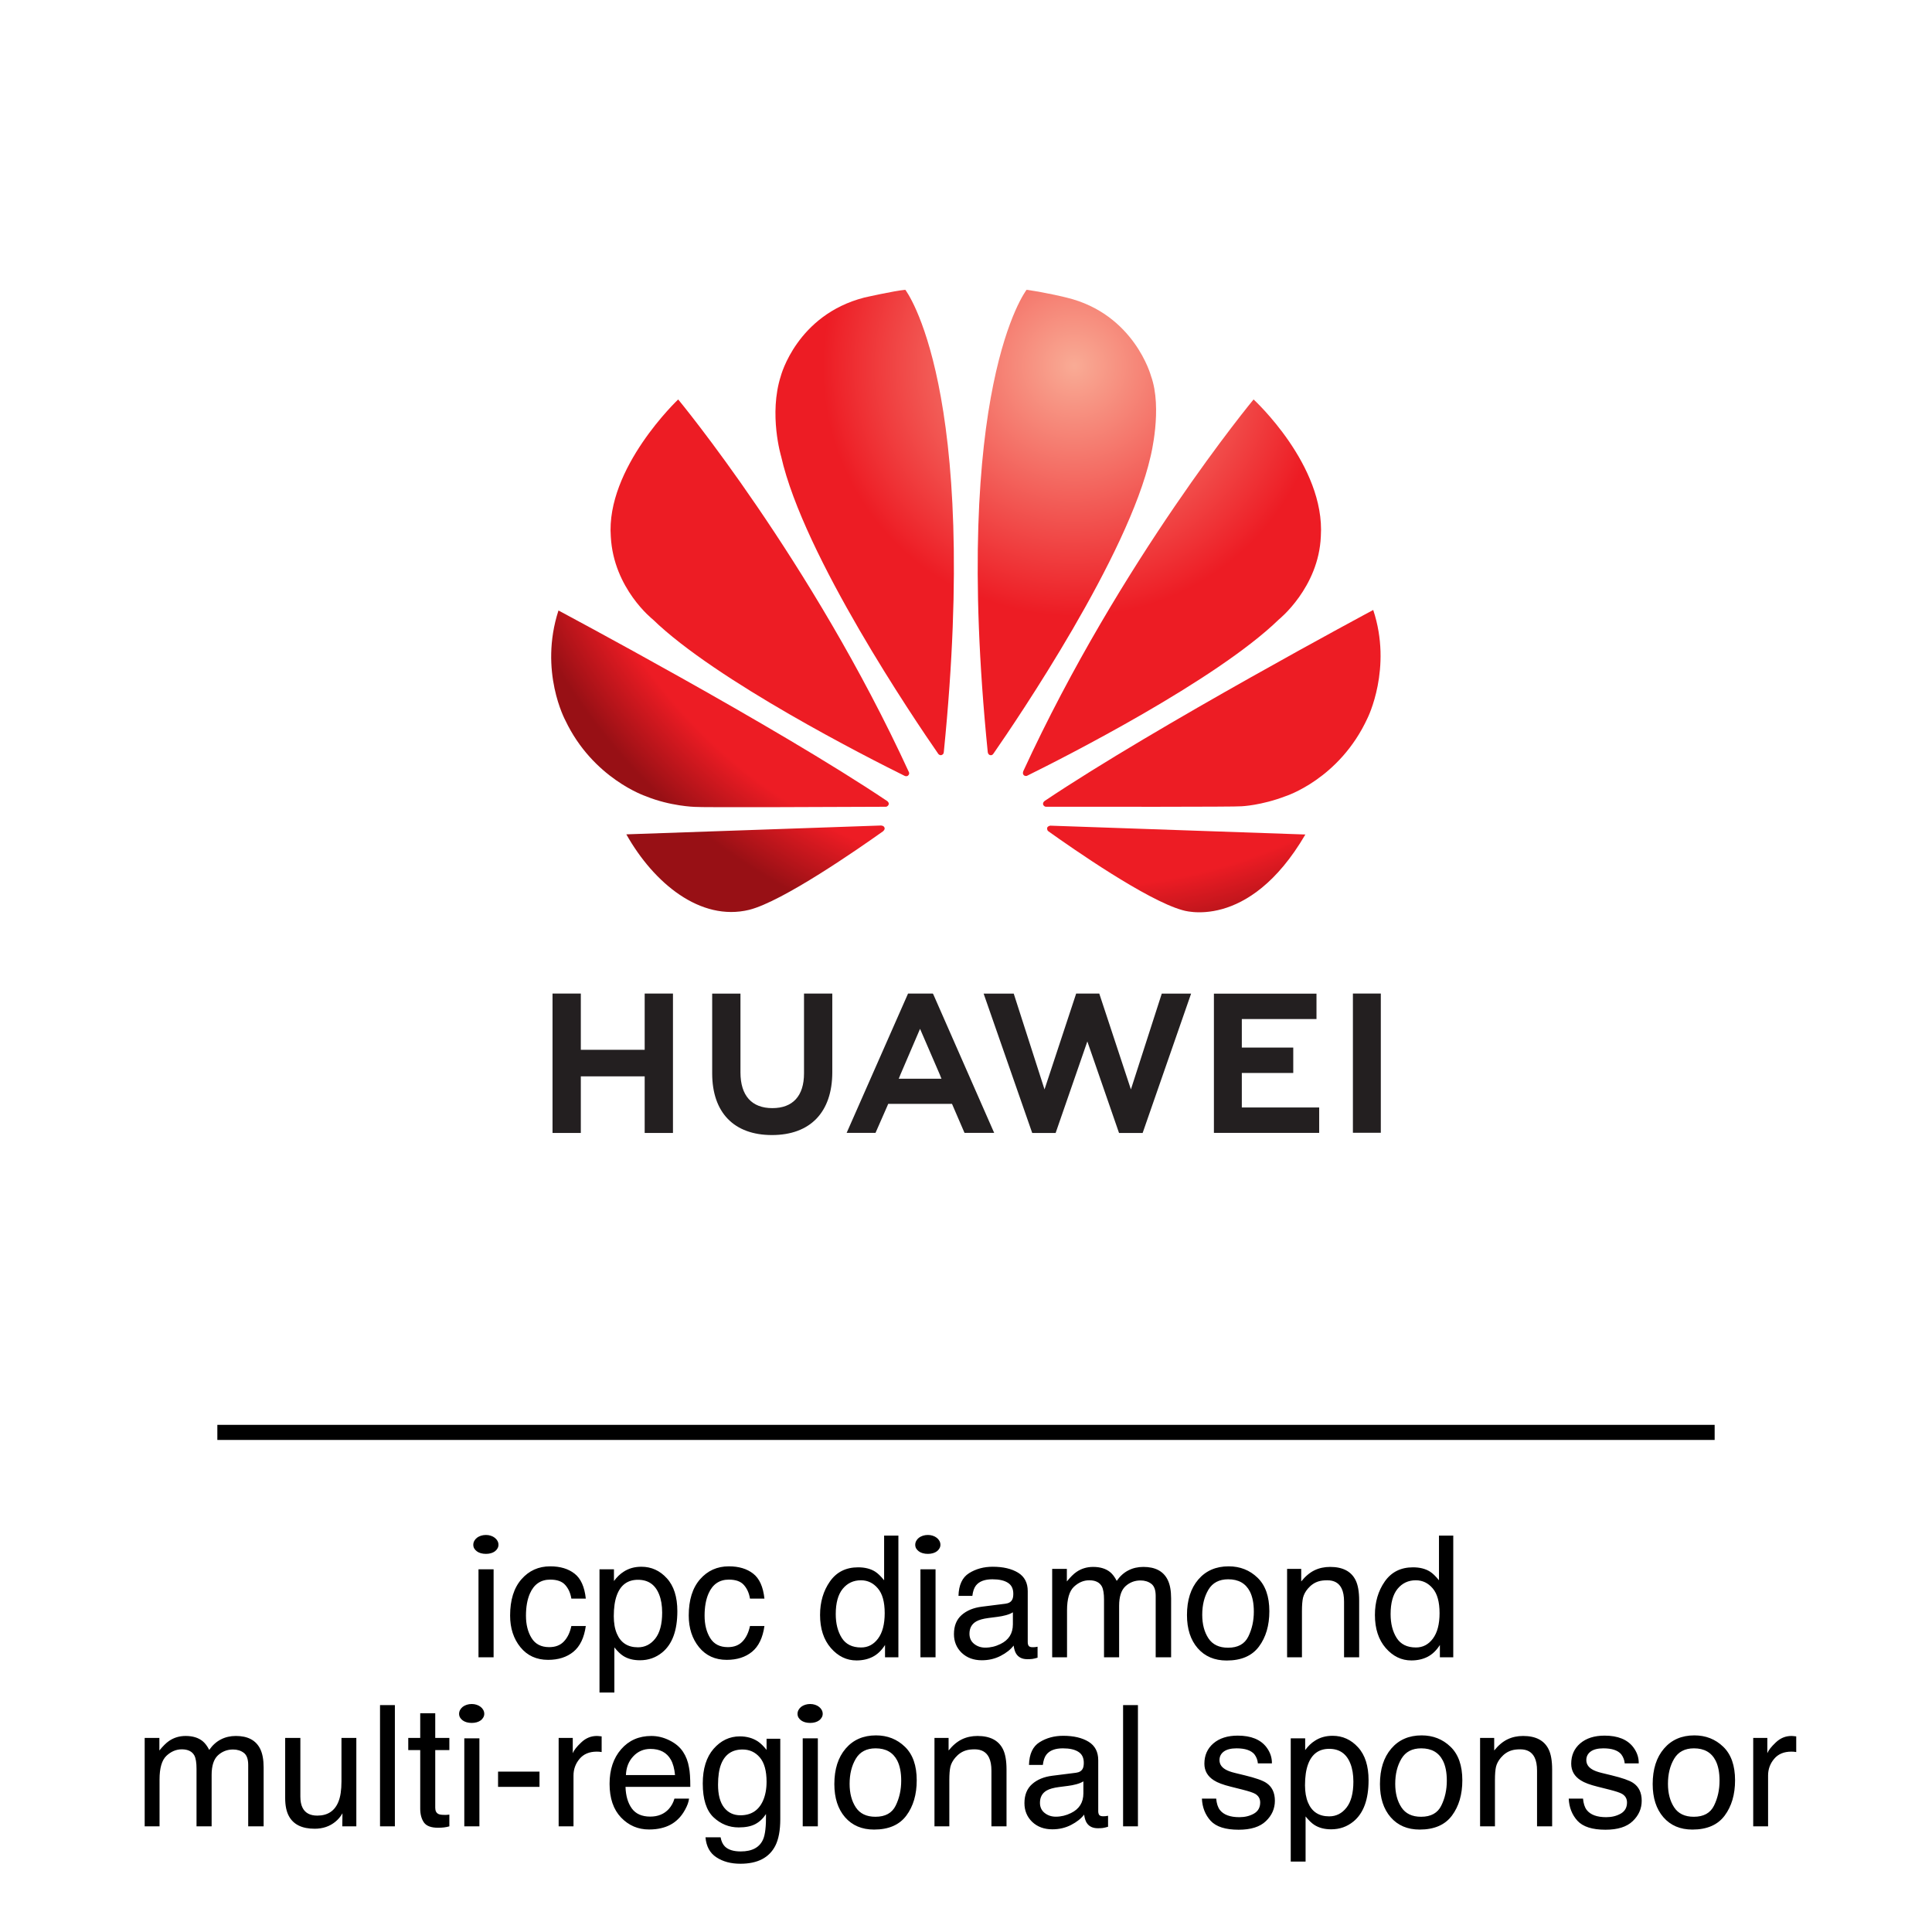
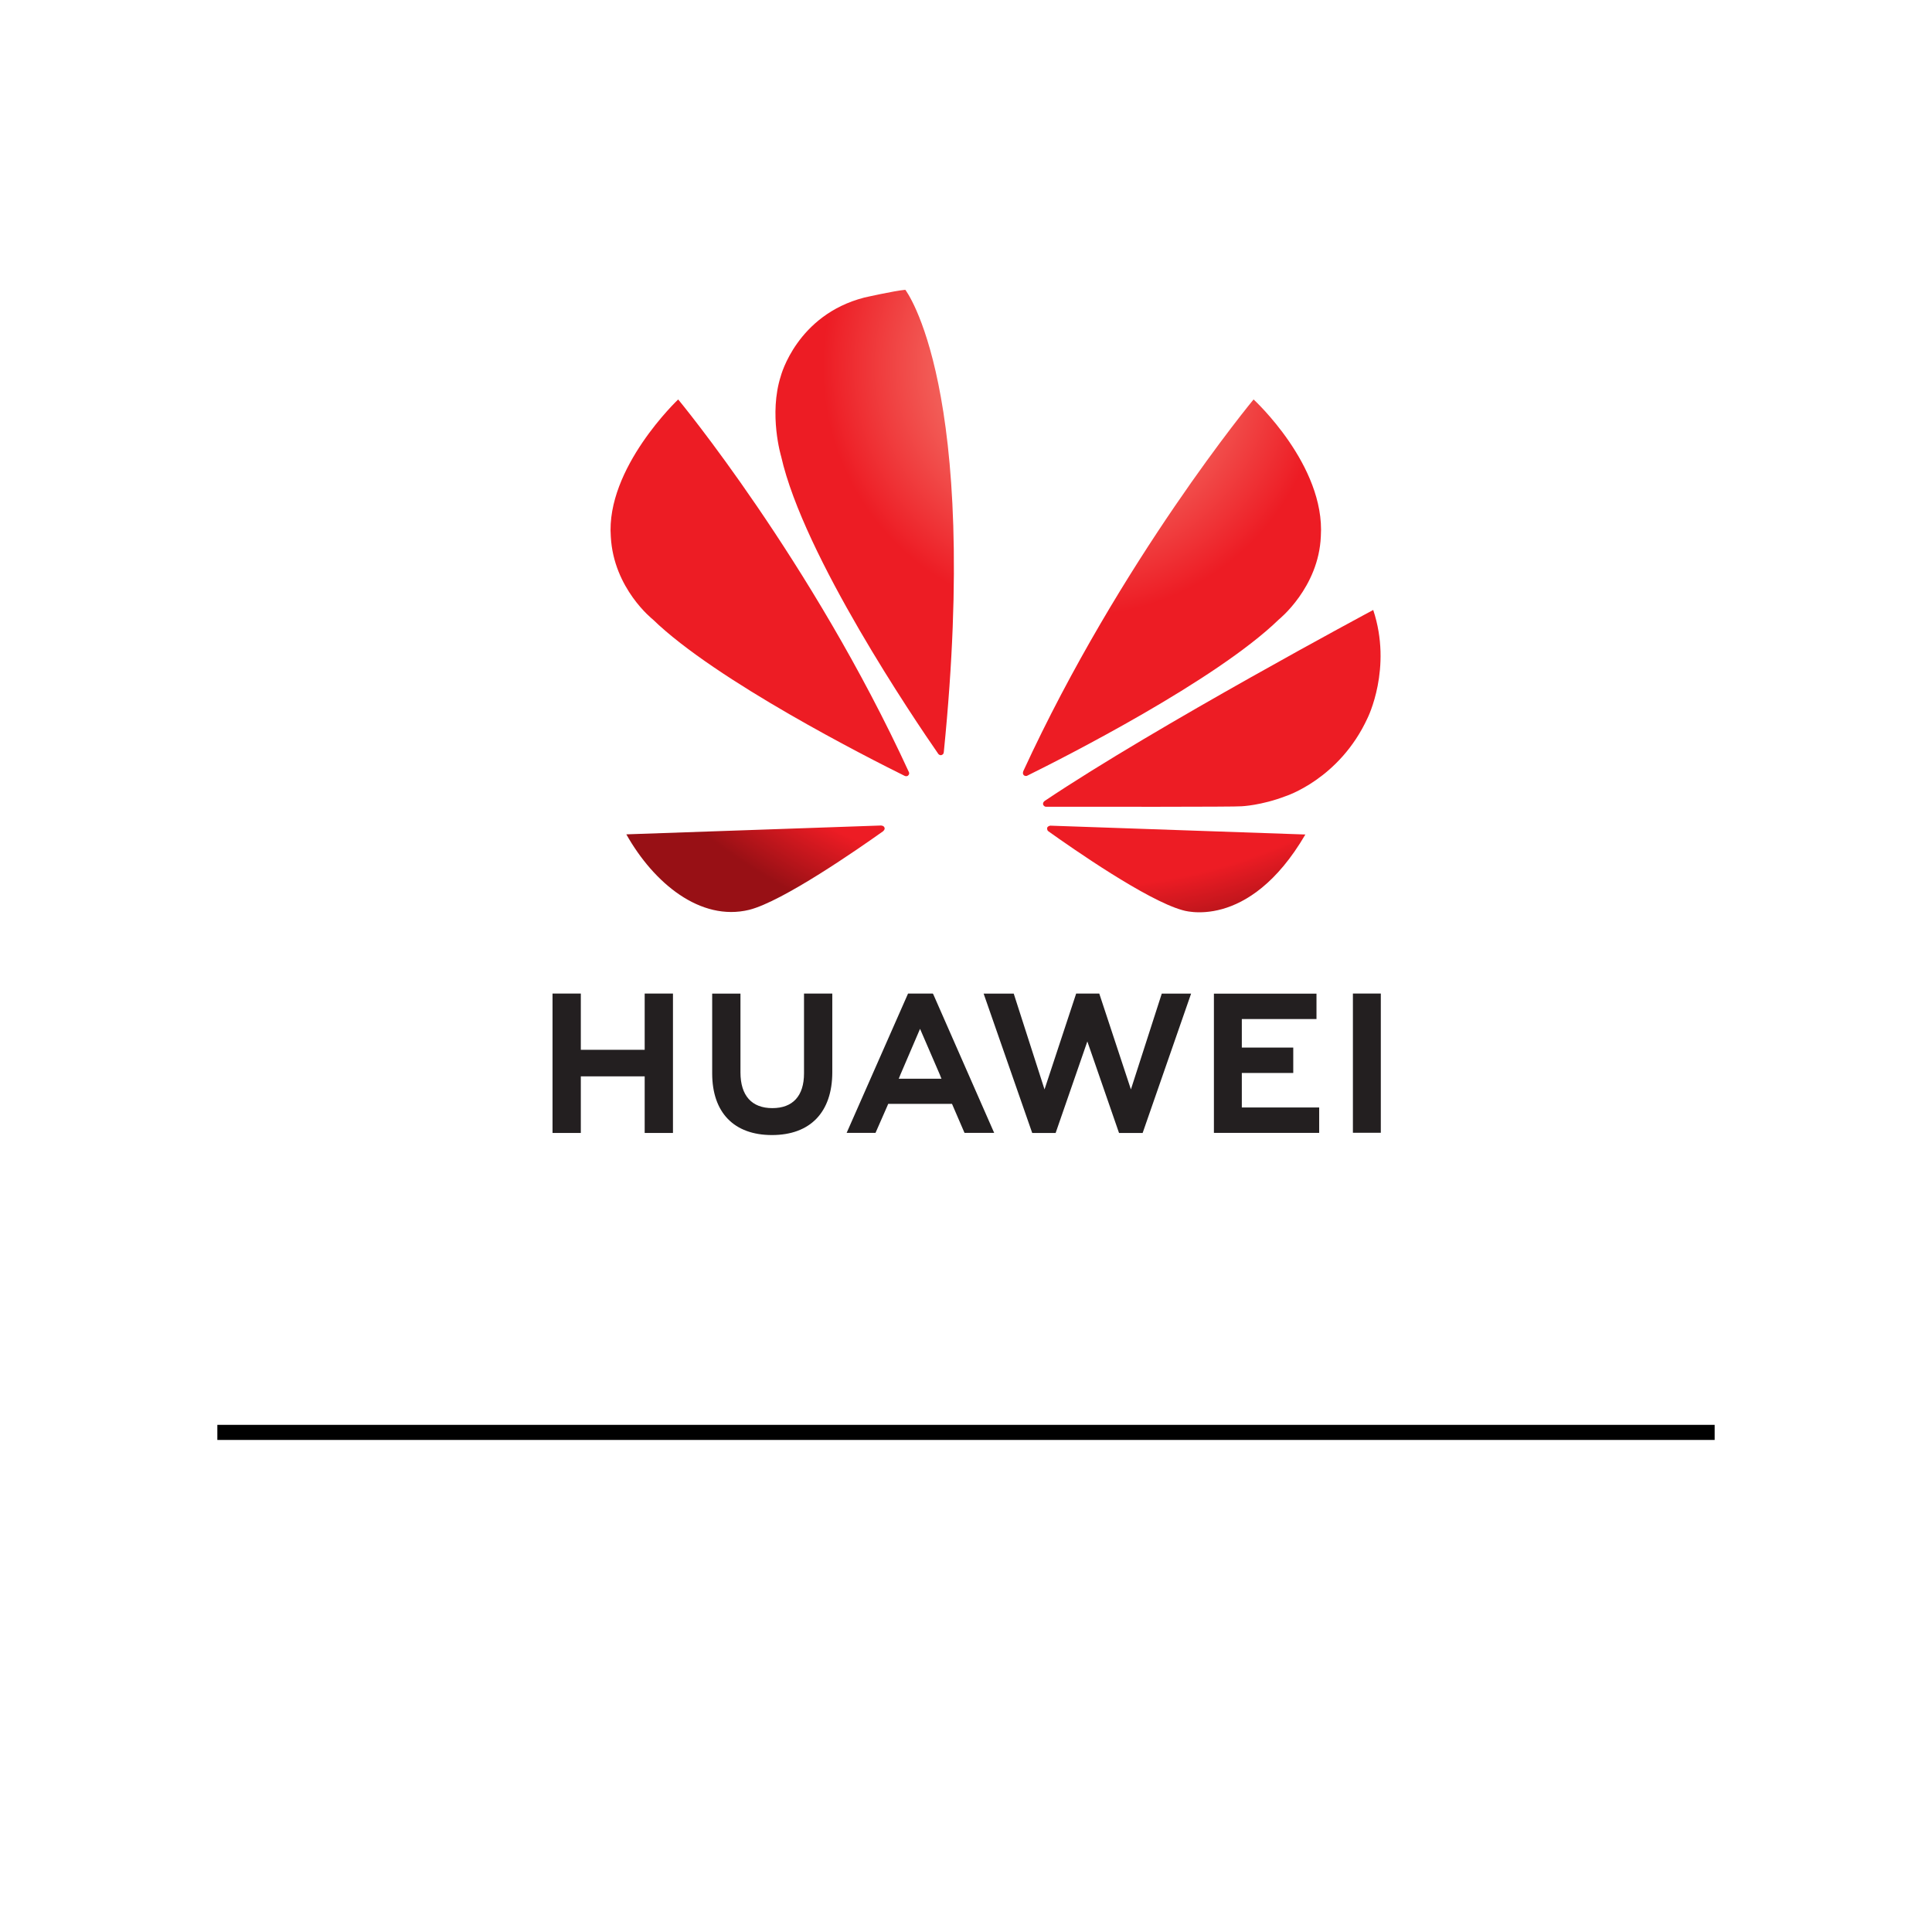
<svg xmlns="http://www.w3.org/2000/svg" width="160" height="160" viewBox="0 0 160 160" fill="none">
  <path d="M53.39 86.94H48.101V82.282H45.758V93.827H48.101V89.139H53.39V93.827H55.732V82.282H53.39V86.94Z" fill="#231F20" />
  <path d="M66.585 88.89C66.585 90.767 65.653 91.77 63.961 91.77C62.259 91.77 61.322 90.739 61.322 88.81V82.289H58.98V88.89C58.98 92.137 60.784 94 63.93 94C67.106 94 68.927 92.103 68.927 88.795V82.282H66.585V88.89Z" fill="#231F20" />
  <path d="M93.657 90.221L91.036 82.281H89.124L86.503 90.221L83.953 82.287H81.46L85.483 93.827H87.423L90.049 86.247L92.673 93.827H94.629L98.642 82.287H96.213L93.657 90.221Z" fill="#231F20" />
  <path d="M102.842 88.859H107.102V86.756H102.842V84.393H109.026V82.29H100.531V93.82H109.249V91.717H102.842V88.859Z" fill="#231F20" />
  <path d="M112.042 93.811H114.353V82.281H112.042V93.811Z" fill="#231F20" />
  <path d="M76.194 85.204L77.864 89.068H77.858L77.97 89.336H74.429L74.541 89.068H74.537L76.194 85.204ZM78.841 91.418L79.877 93.82H82.333L77.294 82.349L77.249 82.282H75.201L70.115 93.82H72.506L73.487 91.586L73.557 91.418H78.841Z" fill="#231F20" />
  <path d="M50.585 44.448C50.813 48.751 54.065 51.3 54.065 51.3C59.304 56.383 71.987 62.803 74.933 64.26C74.975 64.275 75.127 64.324 75.216 64.211C75.216 64.211 75.34 64.116 75.275 63.956H75.277C67.206 46.395 56.164 33.081 56.164 33.081C56.164 33.081 50.158 38.759 50.585 44.448Z" fill="url(#paint0_radial_1929_7909)" />
  <path d="M51.87 69.097C54.16 73.163 58.016 76.321 62.034 75.351C64.807 74.662 71.086 70.299 73.157 68.824L73.152 68.82C73.311 68.676 73.255 68.558 73.255 68.558C73.203 68.37 72.984 68.37 72.984 68.37V68.364L51.87 69.097Z" fill="url(#paint1_radial_1929_7909)" />
-   <path d="M46.819 59.657C49.108 64.479 53.482 65.939 53.482 65.939C55.501 66.765 57.521 66.822 57.521 66.822C57.837 66.88 70.078 66.828 73.357 66.812C73.496 66.81 73.574 66.671 73.574 66.671C73.676 66.506 73.495 66.358 73.495 66.358L73.496 66.356C64.223 60.125 46.25 50.559 46.25 50.559C44.616 55.598 46.819 59.657 46.819 59.657Z" fill="url(#paint2_radial_1929_7909)" />
  <path d="M71.576 24.643C65.986 26.082 64.666 31.134 64.666 31.134C63.645 34.314 64.692 37.804 64.692 37.804C66.557 46.051 75.74 59.6 77.713 62.445C77.852 62.584 77.963 62.533 77.963 62.533C78.176 62.474 78.16 62.271 78.16 62.271L78.163 62.273C81.201 32.02 74.975 24 74.975 24C74.056 24.081 71.576 24.643 71.576 24.643Z" fill="url(#paint3_radial_1929_7909)" />
-   <path d="M85.017 24C84.996 24.027 78.766 32.075 81.802 62.294H81.805C81.828 62.485 81.966 62.526 81.966 62.526C82.17 62.605 82.272 62.409 82.272 62.409L82.274 62.411C84.299 59.493 93.428 46.018 95.285 37.804C95.285 37.804 96.292 33.827 95.32 31.134C95.32 31.134 93.939 26.004 88.341 24.648C88.341 24.648 86.729 24.241 85.018 24H85.017H85.017Z" fill="url(#paint4_radial_1929_7909)" />
  <path d="M86.964 68.383C86.964 68.383 86.778 68.407 86.726 68.545C86.726 68.545 86.683 68.734 86.808 68.829L86.805 68.831C88.826 70.274 94.953 74.541 97.907 75.37C97.907 75.37 103.364 77.222 108.105 69.11L86.965 68.377L86.964 68.383Z" fill="url(#paint5_radial_1929_7909)" />
  <path d="M86.499 66.341L86.501 66.345C86.501 66.345 86.334 66.454 86.392 66.651C86.392 66.651 86.479 66.809 86.609 66.809V66.81C89.93 66.815 102.508 66.83 102.825 66.772C102.825 66.772 104.451 66.708 106.46 65.939C106.46 65.939 110.932 64.523 113.256 59.463C113.256 59.463 115.328 55.336 113.724 50.516C113.724 50.516 95.778 60.109 86.499 66.341Z" fill="url(#paint6_radial_1929_7909)" />
  <path d="M84.739 63.877L84.744 63.876C84.744 63.876 84.649 64.079 84.802 64.211C84.802 64.211 84.949 64.319 85.087 64.231V64.232C88.112 62.737 100.698 56.359 105.912 51.3C105.912 51.3 109.211 48.659 109.386 44.42C109.766 38.531 103.816 33.081 103.816 33.081C103.816 33.081 92.807 46.353 84.739 63.877Z" fill="url(#paint7_radial_1929_7909)" />
  <path d="M142 118H18V119.25H142V118Z" fill="black" />
-   <path d="M39.627 129.963H40.878V137.25H39.627V129.963ZM40.242 128.685C40.092 128.685 39.95 128.666 39.818 128.63C39.691 128.593 39.581 128.541 39.49 128.473C39.399 128.404 39.326 128.325 39.272 128.233C39.221 128.142 39.196 128.042 39.196 127.933C39.196 127.819 39.224 127.712 39.278 127.611C39.333 127.511 39.406 127.424 39.497 127.352C39.593 127.279 39.704 127.222 39.832 127.181C39.96 127.14 40.096 127.119 40.242 127.119C40.388 127.119 40.523 127.14 40.645 127.181C40.773 127.222 40.883 127.279 40.974 127.352C41.069 127.424 41.145 127.511 41.199 127.611C41.254 127.712 41.281 127.819 41.281 127.933C41.281 128.042 41.254 128.142 41.199 128.233C41.149 128.325 41.078 128.404 40.987 128.473C40.896 128.541 40.787 128.593 40.659 128.63C40.532 128.666 40.393 128.685 40.242 128.685ZM39.627 129.963H40.878V137.25H39.627V129.963ZM48.514 132.39H47.317C47.245 131.938 47.078 131.565 46.818 131.269C46.559 130.968 46.142 130.817 45.567 130.817C44.783 130.817 44.223 131.2 43.886 131.966C43.667 132.463 43.558 133.076 43.558 133.805C43.558 134.538 43.713 135.156 44.023 135.657C44.332 136.159 44.82 136.409 45.485 136.409C45.996 136.409 46.399 136.254 46.695 135.944C46.996 135.63 47.203 135.201 47.317 134.659H48.514C48.377 135.63 48.035 136.341 47.488 136.792C46.941 137.239 46.242 137.462 45.39 137.462C44.433 137.462 43.669 137.113 43.1 136.416C42.53 135.714 42.245 134.839 42.245 133.791C42.245 132.506 42.557 131.506 43.182 130.79C43.806 130.075 44.601 129.717 45.567 129.717C46.392 129.717 47.062 129.917 47.577 130.318C48.097 130.719 48.409 131.41 48.514 132.39ZM54.837 133.545C54.837 132.962 54.753 132.46 54.584 132.041C54.265 131.234 53.682 130.831 52.834 130.831C51.982 130.831 51.398 131.257 51.084 132.109C50.915 132.565 50.831 133.144 50.831 133.846C50.831 134.411 50.915 134.892 51.084 135.288C51.403 136.045 51.986 136.423 52.834 136.423C53.408 136.423 53.884 136.184 54.263 135.705C54.645 135.222 54.837 134.502 54.837 133.545ZM49.648 129.963H50.845V130.934C51.091 130.601 51.36 130.343 51.651 130.161C52.066 129.888 52.554 129.751 53.114 129.751C53.944 129.751 54.648 130.07 55.227 130.708C55.805 131.341 56.095 132.248 56.095 133.429C56.095 135.024 55.678 136.163 54.844 136.847C54.315 137.28 53.7 137.496 52.998 137.496C52.447 137.496 51.984 137.375 51.61 137.134C51.392 136.997 51.148 136.762 50.879 136.43V140.169H49.648V129.963ZM63.307 132.39H62.11C62.037 131.938 61.871 131.565 61.611 131.269C61.352 130.968 60.935 130.817 60.36 130.817C59.577 130.817 59.016 131.2 58.679 131.966C58.46 132.463 58.351 133.076 58.351 133.805C58.351 134.538 58.505 135.156 58.815 135.657C59.125 136.159 59.613 136.409 60.278 136.409C60.789 136.409 61.192 136.254 61.488 135.944C61.789 135.63 61.996 135.201 62.11 134.659H63.307C63.17 135.63 62.828 136.341 62.281 136.792C61.734 137.239 61.035 137.462 60.183 137.462C59.226 137.462 58.462 137.113 57.893 136.416C57.323 135.714 57.038 134.839 57.038 133.791C57.038 132.506 57.35 131.506 57.975 130.79C58.599 130.075 59.394 129.717 60.36 129.717C61.185 129.717 61.855 129.917 62.37 130.318C62.89 130.719 63.202 131.41 63.307 132.39ZM71.311 136.437C71.881 136.437 72.348 136.193 72.713 135.705C73.082 135.213 73.267 134.509 73.267 133.593C73.267 132.668 73.078 131.984 72.699 131.542C72.321 131.095 71.854 130.872 71.298 130.872C70.678 130.872 70.174 131.109 69.787 131.583C69.404 132.057 69.213 132.754 69.213 133.675C69.213 134.459 69.379 135.115 69.712 135.644C70.045 136.172 70.578 136.437 71.311 136.437ZM72.474 130.154C72.692 130.291 72.941 130.53 73.219 130.872V127.174H74.401V137.25H73.294V136.231C73.007 136.683 72.667 137.008 72.275 137.209C71.883 137.41 71.435 137.51 70.929 137.51C70.113 137.51 69.407 137.168 68.81 136.484C68.213 135.796 67.914 134.882 67.914 133.743C67.914 132.677 68.185 131.754 68.728 130.975C69.274 130.191 70.054 129.799 71.065 129.799C71.626 129.799 72.095 129.917 72.474 130.154ZM76.227 129.963H77.478V137.25H76.227V129.963ZM76.842 128.685C76.691 128.685 76.55 128.666 76.418 128.63C76.29 128.593 76.181 128.541 76.09 128.473C75.999 128.404 75.926 128.325 75.871 128.233C75.821 128.142 75.796 128.042 75.796 127.933C75.796 127.819 75.823 127.712 75.878 127.611C75.933 127.511 76.005 127.424 76.097 127.352C76.192 127.279 76.304 127.222 76.432 127.181C76.559 127.14 76.696 127.119 76.842 127.119C76.988 127.119 77.122 127.14 77.245 127.181C77.373 127.222 77.482 127.279 77.573 127.352C77.669 127.424 77.744 127.511 77.799 127.611C77.853 127.712 77.881 127.819 77.881 127.933C77.881 128.042 77.853 128.142 77.799 128.233C77.749 128.325 77.678 128.404 77.587 128.473C77.496 128.541 77.386 128.593 77.259 128.63C77.131 128.666 76.992 128.685 76.842 128.685ZM76.227 129.963H77.478V137.25H76.227V129.963ZM81.6 136.45C82.033 136.45 82.452 136.35 82.857 136.149C83.541 135.817 83.883 135.272 83.883 134.516V133.524C83.732 133.62 83.539 133.7 83.302 133.764C83.065 133.827 82.832 133.873 82.605 133.9L81.859 133.996C81.413 134.055 81.078 134.149 80.855 134.276C80.476 134.491 80.287 134.832 80.287 135.302C80.287 135.657 80.417 135.938 80.677 136.143C80.936 136.348 81.244 136.45 81.6 136.45ZM83.268 132.813C83.55 132.777 83.739 132.659 83.835 132.458C83.89 132.349 83.917 132.191 83.917 131.986C83.917 131.567 83.767 131.264 83.466 131.077C83.17 130.886 82.743 130.79 82.188 130.79C81.545 130.79 81.089 130.963 80.82 131.31C80.67 131.501 80.572 131.786 80.526 132.164H79.378C79.401 131.262 79.692 130.635 80.253 130.284C80.818 129.929 81.472 129.751 82.215 129.751C83.076 129.751 83.776 129.915 84.314 130.243C84.847 130.571 85.113 131.082 85.113 131.774V135.992C85.113 136.12 85.138 136.222 85.189 136.3C85.243 136.377 85.355 136.416 85.523 136.416C85.578 136.416 85.64 136.414 85.708 136.409C85.776 136.4 85.849 136.389 85.927 136.375V137.284C85.735 137.339 85.59 137.373 85.489 137.387C85.389 137.4 85.252 137.407 85.079 137.407C84.655 137.407 84.348 137.257 84.156 136.956C84.056 136.797 83.985 136.571 83.944 136.279C83.694 136.607 83.334 136.892 82.864 137.134C82.395 137.375 81.878 137.496 81.312 137.496C80.633 137.496 80.078 137.291 79.644 136.881C79.216 136.466 79.002 135.949 79.002 135.329C79.002 134.65 79.214 134.124 79.638 133.75C80.061 133.376 80.618 133.146 81.306 133.06L83.268 132.813ZM87.137 129.929H88.353V130.968C88.645 130.608 88.909 130.346 89.147 130.182C89.552 129.904 90.012 129.765 90.527 129.765C91.111 129.765 91.58 129.908 91.936 130.195C92.136 130.359 92.318 130.601 92.482 130.92C92.756 130.528 93.077 130.239 93.446 130.052C93.815 129.86 94.23 129.765 94.69 129.765C95.675 129.765 96.345 130.12 96.7 130.831C96.892 131.214 96.987 131.729 96.987 132.376V137.25H95.709V132.164C95.709 131.676 95.586 131.341 95.34 131.159C95.098 130.977 94.802 130.886 94.451 130.886C93.968 130.886 93.551 131.048 93.2 131.371C92.854 131.695 92.681 132.235 92.681 132.991V137.25H91.43V132.472C91.43 131.975 91.37 131.613 91.252 131.385C91.065 131.043 90.716 130.872 90.206 130.872C89.741 130.872 89.317 131.052 88.935 131.412C88.556 131.772 88.367 132.424 88.367 133.367V137.25H87.137V129.929ZM103.837 133.47C103.837 132.786 103.728 132.23 103.509 131.802C103.162 131.127 102.565 130.79 101.718 130.79C100.966 130.79 100.419 131.077 100.077 131.651C99.735 132.226 99.564 132.918 99.564 133.729C99.564 134.509 99.735 135.158 100.077 135.678C100.419 136.197 100.961 136.457 101.704 136.457C102.52 136.457 103.078 136.149 103.379 135.534C103.684 134.914 103.837 134.226 103.837 133.47ZM105.122 133.436C105.122 134.616 104.835 135.591 104.261 136.361C103.687 137.132 102.796 137.517 101.588 137.517C100.581 137.517 99.781 137.177 99.189 136.498C98.596 135.814 98.3 134.898 98.3 133.75C98.3 132.52 98.612 131.54 99.236 130.811C99.861 130.081 100.699 129.717 101.752 129.717C102.695 129.717 103.493 130.031 104.145 130.66C104.796 131.289 105.122 132.214 105.122 133.436ZM106.592 129.929H107.761V130.968C108.107 130.539 108.474 130.232 108.861 130.045C109.249 129.858 109.679 129.765 110.153 129.765C111.192 129.765 111.894 130.127 112.259 130.852C112.459 131.248 112.56 131.815 112.56 132.554V137.25H111.309V132.636C111.309 132.189 111.243 131.829 111.11 131.556C110.892 131.1 110.495 130.872 109.921 130.872C109.629 130.872 109.39 130.902 109.203 130.961C108.866 131.061 108.57 131.262 108.314 131.562C108.109 131.804 107.975 132.055 107.911 132.314C107.852 132.57 107.822 132.937 107.822 133.415V137.25H106.592V129.929ZM117.263 136.437C117.832 136.437 118.299 136.193 118.664 135.705C119.033 135.213 119.218 134.509 119.218 133.593C119.218 132.668 119.029 131.984 118.65 131.542C118.272 131.095 117.805 130.872 117.249 130.872C116.629 130.872 116.126 131.109 115.738 131.583C115.355 132.057 115.164 132.754 115.164 133.675C115.164 134.459 115.33 135.115 115.663 135.644C115.996 136.172 116.529 136.437 117.263 136.437ZM118.425 130.154C118.644 130.291 118.892 130.53 119.17 130.872V127.174H120.353V137.25H119.245V136.231C118.958 136.683 118.618 137.008 118.227 137.209C117.835 137.41 117.386 137.51 116.88 137.51C116.064 137.51 115.358 137.168 114.761 136.484C114.164 135.796 113.865 134.882 113.865 133.743C113.865 132.677 114.136 131.754 114.679 130.975C115.226 130.191 116.005 129.799 117.017 129.799C117.577 129.799 118.047 129.917 118.425 130.154ZM11.982 143.929H13.199V144.968C13.491 144.608 13.755 144.346 13.992 144.182C14.398 143.904 14.858 143.765 15.373 143.765C15.956 143.765 16.426 143.908 16.781 144.195C16.982 144.359 17.164 144.601 17.328 144.92C17.602 144.528 17.923 144.239 18.292 144.052C18.661 143.86 19.076 143.765 19.536 143.765C20.52 143.765 21.19 144.12 21.546 144.831C21.737 145.214 21.833 145.729 21.833 146.376V151.25H20.555V146.164C20.555 145.676 20.432 145.341 20.186 145.159C19.944 144.977 19.648 144.886 19.297 144.886C18.814 144.886 18.397 145.048 18.046 145.371C17.7 145.695 17.526 146.235 17.526 146.991V151.25H16.275V146.472C16.275 145.975 16.216 145.613 16.098 145.385C15.911 145.043 15.562 144.872 15.052 144.872C14.587 144.872 14.163 145.052 13.78 145.412C13.402 145.772 13.213 146.424 13.213 147.367V151.25H11.982V143.929ZM24.875 143.929V148.789C24.875 149.163 24.934 149.468 25.053 149.705C25.271 150.143 25.679 150.361 26.276 150.361C27.133 150.361 27.716 149.979 28.026 149.213C28.195 148.803 28.279 148.24 28.279 147.524V143.929H29.51V151.25H28.348L28.361 150.17C28.202 150.448 28.004 150.683 27.767 150.874C27.297 151.257 26.727 151.448 26.058 151.448C25.014 151.448 24.303 151.1 23.925 150.402C23.72 150.029 23.617 149.53 23.617 148.905V143.929H24.875ZM31.472 141.208H32.702V151.25H31.472V141.208ZM34.801 141.885H36.045V143.929H37.214V144.934H36.045V149.712C36.045 149.967 36.132 150.138 36.305 150.225C36.4 150.275 36.56 150.3 36.783 150.3C36.842 150.3 36.906 150.3 36.975 150.3C37.043 150.295 37.123 150.288 37.214 150.279V151.25C37.073 151.291 36.925 151.321 36.77 151.339C36.619 151.357 36.455 151.366 36.277 151.366C35.703 151.366 35.313 151.22 35.108 150.929C34.903 150.632 34.801 150.25 34.801 149.78V144.934H33.81V143.929H34.801V141.885ZM38.451 143.963H39.702V151.25H38.451V143.963ZM39.066 142.685C38.916 142.685 38.775 142.666 38.643 142.63C38.515 142.593 38.406 142.541 38.315 142.473C38.223 142.404 38.15 142.325 38.096 142.233C38.046 142.142 38.02 142.042 38.02 141.933C38.02 141.819 38.048 141.712 38.102 141.611C38.157 141.511 38.23 141.424 38.321 141.352C38.417 141.279 38.529 141.222 38.656 141.181C38.784 141.14 38.921 141.119 39.066 141.119C39.212 141.119 39.347 141.14 39.47 141.181C39.597 141.222 39.707 141.279 39.798 141.352C39.894 141.424 39.969 141.511 40.023 141.611C40.078 141.712 40.105 141.819 40.105 141.933C40.105 142.042 40.078 142.142 40.023 142.233C39.973 142.325 39.903 142.404 39.812 142.473C39.72 142.541 39.611 142.593 39.483 142.63C39.356 142.666 39.217 142.685 39.066 142.685ZM38.451 143.963H39.702V151.25H38.451V143.963ZM41.247 146.718H44.679V147.982H41.247V146.718ZM46.265 143.929H47.434V145.193C47.529 144.947 47.764 144.649 48.138 144.298C48.511 143.942 48.942 143.765 49.43 143.765C49.453 143.765 49.491 143.767 49.546 143.771C49.601 143.776 49.694 143.785 49.826 143.799V145.098C49.753 145.084 49.685 145.075 49.621 145.07C49.562 145.066 49.496 145.063 49.423 145.063C48.803 145.063 48.327 145.264 47.994 145.665C47.661 146.062 47.495 146.52 47.495 147.039V151.25H46.265V143.929ZM56.566 145.077C56.812 145.446 56.977 145.877 57.059 146.369C57.132 146.706 57.168 147.244 57.168 147.982H51.802C51.825 148.725 52 149.322 52.328 149.773C52.656 150.22 53.164 150.443 53.852 150.443C54.495 150.443 55.008 150.231 55.391 149.808C55.609 149.562 55.764 149.277 55.855 148.953H57.065C57.033 149.222 56.926 149.523 56.744 149.855C56.566 150.184 56.366 150.452 56.143 150.662C55.769 151.027 55.306 151.273 54.755 151.4C54.459 151.473 54.124 151.51 53.75 151.51C52.839 151.51 52.066 151.179 51.433 150.519C50.799 149.853 50.482 148.924 50.482 147.729C50.482 146.554 50.801 145.599 51.44 144.865C52.078 144.132 52.911 143.765 53.941 143.765C54.461 143.765 54.965 143.888 55.452 144.134C55.94 144.375 56.311 144.69 56.566 145.077ZM55.903 147.005C55.853 146.472 55.737 146.046 55.555 145.727C55.217 145.134 54.655 144.838 53.866 144.838C53.301 144.838 52.827 145.043 52.444 145.453C52.062 145.859 51.859 146.376 51.836 147.005H55.903ZM62.773 144.223C63.006 144.382 63.243 144.615 63.484 144.92V143.997H64.619V150.655C64.619 151.585 64.482 152.319 64.209 152.856C63.699 153.85 62.735 154.347 61.317 154.347C60.529 154.347 59.866 154.169 59.328 153.813C58.79 153.463 58.49 152.911 58.426 152.159H59.677C59.736 152.487 59.855 152.74 60.032 152.918C60.31 153.191 60.748 153.328 61.345 153.328C62.288 153.328 62.906 152.995 63.197 152.33C63.37 151.938 63.45 151.239 63.437 150.231C63.19 150.605 62.894 150.883 62.548 151.065C62.202 151.248 61.743 151.339 61.174 151.339C60.381 151.339 59.686 151.059 59.089 150.498C58.496 149.933 58.2 149.001 58.2 147.702C58.2 146.476 58.499 145.519 59.096 144.831C59.697 144.143 60.422 143.799 61.27 143.799C61.844 143.799 62.345 143.94 62.773 144.223ZM61.495 144.886C60.629 144.886 60.037 145.291 59.718 146.103C59.549 146.535 59.465 147.103 59.465 147.805C59.465 148.63 59.631 149.258 59.964 149.691C60.301 150.12 60.752 150.334 61.317 150.334C62.202 150.334 62.824 149.935 63.184 149.138C63.384 148.687 63.484 148.16 63.484 147.559C63.484 146.652 63.297 145.979 62.924 145.542C62.55 145.104 62.074 144.886 61.495 144.886ZM66.478 143.963H67.73V151.25H66.478V143.963ZM67.094 142.685C66.943 142.685 66.802 142.666 66.67 142.63C66.542 142.593 66.433 142.541 66.342 142.473C66.251 142.404 66.178 142.325 66.123 142.233C66.073 142.142 66.048 142.042 66.048 141.933C66.048 141.819 66.075 141.712 66.13 141.611C66.185 141.511 66.257 141.424 66.349 141.352C66.444 141.279 66.556 141.222 66.684 141.181C66.811 141.14 66.948 141.119 67.094 141.119C67.24 141.119 67.374 141.14 67.497 141.181C67.625 141.222 67.734 141.279 67.825 141.352C67.921 141.424 67.996 141.511 68.051 141.611C68.106 141.712 68.133 141.819 68.133 141.933C68.133 142.042 68.106 142.142 68.051 142.233C68.001 142.325 67.93 142.404 67.839 142.473C67.748 142.541 67.638 142.593 67.511 142.63C67.383 142.666 67.244 142.685 67.094 142.685ZM66.478 143.963H67.73V151.25H66.478V143.963ZM74.634 147.47C74.634 146.786 74.524 146.23 74.306 145.802C73.959 145.127 73.362 144.79 72.515 144.79C71.763 144.79 71.216 145.077 70.874 145.651C70.532 146.226 70.361 146.918 70.361 147.729C70.361 148.509 70.532 149.158 70.874 149.678C71.216 150.197 71.758 150.457 72.501 150.457C73.317 150.457 73.875 150.149 74.176 149.534C74.481 148.914 74.634 148.226 74.634 147.47ZM75.919 147.436C75.919 148.616 75.632 149.591 75.058 150.361C74.483 151.132 73.592 151.517 72.385 151.517C71.378 151.517 70.578 151.177 69.985 150.498C69.393 149.814 69.097 148.898 69.097 147.75C69.097 146.52 69.409 145.54 70.033 144.811C70.658 144.081 71.496 143.717 72.549 143.717C73.492 143.717 74.29 144.031 74.941 144.66C75.593 145.289 75.919 146.214 75.919 147.436ZM77.389 143.929H78.558V144.968C78.904 144.539 79.271 144.232 79.658 144.045C80.046 143.858 80.476 143.765 80.95 143.765C81.989 143.765 82.691 144.127 83.056 144.852C83.256 145.248 83.356 145.815 83.356 146.554V151.25H82.106V146.636C82.106 146.189 82.039 145.829 81.907 145.556C81.689 145.1 81.292 144.872 80.718 144.872C80.426 144.872 80.187 144.902 80 144.961C79.663 145.061 79.367 145.262 79.111 145.562C78.906 145.804 78.772 146.055 78.708 146.314C78.649 146.57 78.619 146.937 78.619 147.415V151.25H77.389V143.929ZM87.438 150.45C87.87 150.45 88.29 150.35 88.695 150.149C89.379 149.817 89.721 149.272 89.721 148.516V147.524C89.57 147.62 89.377 147.7 89.14 147.764C88.903 147.827 88.67 147.873 88.442 147.9L87.697 147.996C87.251 148.055 86.916 148.149 86.692 148.276C86.314 148.491 86.125 148.832 86.125 149.302C86.125 149.657 86.255 149.938 86.515 150.143C86.774 150.348 87.082 150.45 87.438 150.45ZM89.106 146.813C89.388 146.777 89.577 146.659 89.673 146.458C89.728 146.349 89.755 146.191 89.755 145.986C89.755 145.567 89.605 145.264 89.304 145.077C89.007 144.886 88.581 144.79 88.025 144.79C87.383 144.79 86.927 144.963 86.658 145.31C86.508 145.501 86.41 145.786 86.364 146.164H85.216C85.239 145.262 85.53 144.635 86.091 144.284C86.656 143.929 87.31 143.751 88.053 143.751C88.914 143.751 89.614 143.915 90.151 144.243C90.685 144.571 90.951 145.082 90.951 145.774V149.992C90.951 150.12 90.976 150.222 91.026 150.3C91.081 150.377 91.193 150.416 91.361 150.416C91.416 150.416 91.478 150.414 91.546 150.409C91.614 150.4 91.687 150.389 91.765 150.375V151.284C91.573 151.339 91.427 151.373 91.327 151.387C91.227 151.4 91.09 151.407 90.917 151.407C90.493 151.407 90.186 151.257 89.994 150.956C89.894 150.797 89.823 150.571 89.782 150.279C89.532 150.607 89.171 150.892 88.702 151.134C88.233 151.375 87.716 151.496 87.15 151.496C86.471 151.496 85.915 151.291 85.482 150.881C85.054 150.466 84.84 149.949 84.84 149.329C84.84 148.65 85.052 148.124 85.476 147.75C85.899 147.376 86.455 147.146 87.144 147.06L89.106 146.813ZM93.009 141.208H94.239V151.25H93.009V141.208ZM100.72 148.953C100.756 149.363 100.859 149.678 101.027 149.896C101.337 150.293 101.875 150.491 102.641 150.491C103.096 150.491 103.497 150.393 103.844 150.197C104.19 149.997 104.363 149.689 104.363 149.274C104.363 148.96 104.224 148.721 103.946 148.557C103.769 148.456 103.418 148.34 102.894 148.208L101.916 147.962C101.292 147.807 100.831 147.634 100.535 147.442C100.007 147.11 99.742 146.649 99.742 146.062C99.742 145.369 99.991 144.808 100.487 144.38C100.989 143.951 101.661 143.737 102.504 143.737C103.607 143.737 104.402 144.061 104.89 144.708C105.195 145.118 105.343 145.56 105.334 146.034H104.172C104.149 145.756 104.051 145.503 103.878 145.275C103.595 144.952 103.105 144.79 102.408 144.79C101.943 144.79 101.59 144.879 101.349 145.057C101.112 145.234 100.993 145.469 100.993 145.761C100.993 146.08 101.15 146.335 101.465 146.526C101.647 146.64 101.916 146.741 102.271 146.827L103.085 147.025C103.969 147.24 104.562 147.447 104.862 147.647C105.341 147.962 105.58 148.456 105.58 149.131C105.58 149.783 105.332 150.345 104.835 150.819C104.343 151.293 103.591 151.53 102.579 151.53C101.49 151.53 100.717 151.284 100.262 150.792C99.811 150.295 99.569 149.682 99.537 148.953H100.72ZM112.081 147.545C112.081 146.962 111.997 146.46 111.828 146.041C111.509 145.234 110.926 144.831 110.078 144.831C109.226 144.831 108.643 145.257 108.328 146.109C108.16 146.565 108.075 147.144 108.075 147.846C108.075 148.411 108.16 148.892 108.328 149.288C108.647 150.045 109.23 150.423 110.078 150.423C110.652 150.423 111.129 150.184 111.507 149.705C111.89 149.222 112.081 148.502 112.081 147.545ZM106.893 143.963H108.089V144.934C108.335 144.601 108.604 144.343 108.896 144.161C109.31 143.888 109.798 143.751 110.358 143.751C111.188 143.751 111.892 144.07 112.471 144.708C113.049 145.341 113.339 146.248 113.339 147.429C113.339 149.024 112.922 150.163 112.088 150.847C111.559 151.28 110.944 151.496 110.242 151.496C109.691 151.496 109.228 151.375 108.854 151.134C108.636 150.997 108.392 150.762 108.123 150.43V154.169H106.893V143.963ZM119.819 147.47C119.819 146.786 119.71 146.23 119.491 145.802C119.145 145.127 118.548 144.79 117.7 144.79C116.948 144.79 116.401 145.077 116.06 145.651C115.718 146.226 115.547 146.918 115.547 147.729C115.547 148.509 115.718 149.158 116.06 149.678C116.401 150.197 116.944 150.457 117.687 150.457C118.502 150.457 119.061 150.149 119.361 149.534C119.667 148.914 119.819 148.226 119.819 147.47ZM121.104 147.436C121.104 148.616 120.817 149.591 120.243 150.361C119.669 151.132 118.778 151.517 117.57 151.517C116.563 151.517 115.763 151.177 115.171 150.498C114.578 149.814 114.282 148.898 114.282 147.75C114.282 146.52 114.594 145.54 115.219 144.811C115.843 144.081 116.682 143.717 117.734 143.717C118.678 143.717 119.475 144.031 120.127 144.66C120.779 145.289 121.104 146.214 121.104 147.436ZM122.574 143.929H123.743V144.968C124.09 144.539 124.456 144.232 124.844 144.045C125.231 143.858 125.662 143.765 126.136 143.765C127.175 143.765 127.877 144.127 128.241 144.852C128.442 145.248 128.542 145.815 128.542 146.554V151.25H127.291V146.636C127.291 146.189 127.225 145.829 127.093 145.556C126.874 145.1 126.478 144.872 125.903 144.872C125.612 144.872 125.372 144.902 125.186 144.961C124.848 145.061 124.552 145.262 124.297 145.562C124.092 145.804 123.957 146.055 123.894 146.314C123.834 146.57 123.805 146.937 123.805 147.415V151.25H122.574V143.929ZM131.099 148.953C131.135 149.363 131.238 149.678 131.406 149.896C131.716 150.293 132.254 150.491 133.02 150.491C133.475 150.491 133.876 150.393 134.223 150.197C134.569 149.997 134.742 149.689 134.742 149.274C134.742 148.96 134.603 148.721 134.325 148.557C134.147 148.456 133.797 148.34 133.272 148.208L132.295 147.962C131.671 147.807 131.21 147.634 130.914 147.442C130.385 147.11 130.121 146.649 130.121 146.062C130.121 145.369 130.369 144.808 130.866 144.38C131.368 143.951 132.04 143.737 132.883 143.737C133.986 143.737 134.781 144.061 135.269 144.708C135.574 145.118 135.722 145.56 135.713 146.034H134.551C134.528 145.756 134.43 145.503 134.257 145.275C133.974 144.952 133.484 144.79 132.787 144.79C132.322 144.79 131.969 144.879 131.728 145.057C131.491 145.234 131.372 145.469 131.372 145.761C131.372 146.08 131.529 146.335 131.844 146.526C132.026 146.64 132.295 146.741 132.65 146.827L133.464 147.025C134.348 147.24 134.94 147.447 135.241 147.647C135.72 147.962 135.959 148.456 135.959 149.131C135.959 149.783 135.711 150.345 135.214 150.819C134.722 151.293 133.97 151.53 132.958 151.53C131.869 151.53 131.096 151.284 130.641 150.792C130.189 150.295 129.948 149.682 129.916 148.953H131.099ZM142.405 147.47C142.405 146.786 142.296 146.23 142.077 145.802C141.731 145.127 141.134 144.79 140.286 144.79C139.534 144.79 138.987 145.077 138.646 145.651C138.304 146.226 138.133 146.918 138.133 147.729C138.133 148.509 138.304 149.158 138.646 149.678C138.987 150.197 139.53 150.457 140.272 150.457C141.088 150.457 141.646 150.149 141.947 149.534C142.253 148.914 142.405 148.226 142.405 147.47ZM143.69 147.436C143.69 148.616 143.403 149.591 142.829 150.361C142.255 151.132 141.364 151.517 140.156 151.517C139.149 151.517 138.349 151.177 137.757 150.498C137.164 149.814 136.868 148.898 136.868 147.75C136.868 146.52 137.18 145.54 137.805 144.811C138.429 144.081 139.268 143.717 140.32 143.717C141.264 143.717 142.061 144.031 142.713 144.66C143.365 145.289 143.69 146.214 143.69 147.436ZM145.194 143.929H146.363V145.193C146.459 144.947 146.694 144.649 147.067 144.298C147.441 143.942 147.872 143.765 148.359 143.765C148.382 143.765 148.421 143.767 148.476 143.771C148.53 143.776 148.624 143.785 148.756 143.799V145.098C148.683 145.084 148.615 145.075 148.551 145.07C148.492 145.066 148.425 145.063 148.353 145.063C147.733 145.063 147.257 145.264 146.924 145.665C146.591 146.062 146.425 146.52 146.425 147.039V151.25H145.194V143.929Z" fill="black" />
  <defs>
    <radialGradient id="paint0_radial_1929_7909" cx="0" cy="0" r="1" gradientUnits="userSpaceOnUse" gradientTransform="translate(88.909 30.321) scale(49.492 49.293)">
      <stop stop-color="#F9AB95" />
      <stop offset="0.42" stop-color="#ED1C24" />
      <stop offset="0.427" stop-color="#ED1C24" />
      <stop offset="0.873" stop-color="#ED1C24" />
      <stop offset="1" stop-color="#981015" />
    </radialGradient>
    <radialGradient id="paint1_radial_1929_7909" cx="0" cy="0" r="1" gradientUnits="userSpaceOnUse" gradientTransform="translate(88.941 30.3) scale(49.584 49.384)">
      <stop stop-color="#F9AB95" />
      <stop offset="0.42" stop-color="#ED1C24" />
      <stop offset="0.427" stop-color="#ED1C24" />
      <stop offset="0.873" stop-color="#ED1C24" />
      <stop offset="1" stop-color="#981015" />
    </radialGradient>
    <radialGradient id="paint2_radial_1929_7909" cx="0" cy="0" r="1" gradientUnits="userSpaceOnUse" gradientTransform="translate(88.98 30.242) scale(49.647 49.447)">
      <stop stop-color="#F9AB95" />
      <stop offset="0.42" stop-color="#ED1C24" />
      <stop offset="0.427" stop-color="#ED1C24" />
      <stop offset="0.873" stop-color="#ED1C24" />
      <stop offset="1" stop-color="#981015" />
    </radialGradient>
    <radialGradient id="paint3_radial_1929_7909" cx="0" cy="0" r="1" gradientUnits="userSpaceOnUse" gradientTransform="translate(88.924 30.377) scale(49.572 49.372)">
      <stop stop-color="#F9AB95" />
      <stop offset="0.42" stop-color="#ED1C24" />
      <stop offset="0.427" stop-color="#ED1C24" />
      <stop offset="0.873" stop-color="#ED1C24" />
      <stop offset="1" stop-color="#981015" />
    </radialGradient>
    <radialGradient id="paint4_radial_1929_7909" cx="0" cy="0" r="1" gradientUnits="userSpaceOnUse" gradientTransform="translate(88.976 30.289) scale(49.575 49.375)">
      <stop stop-color="#F9AB95" />
      <stop offset="0.42" stop-color="#ED1C24" />
      <stop offset="0.427" stop-color="#ED1C24" />
      <stop offset="0.873" stop-color="#ED1C24" />
      <stop offset="1" stop-color="#981015" />
    </radialGradient>
    <radialGradient id="paint5_radial_1929_7909" cx="0" cy="0" r="1" gradientUnits="userSpaceOnUse" gradientTransform="translate(88.972 30.255) scale(49.684 49.484)">
      <stop stop-color="#F9AB95" />
      <stop offset="0.42" stop-color="#ED1C24" />
      <stop offset="0.427" stop-color="#ED1C24" />
      <stop offset="0.873" stop-color="#ED1C24" />
      <stop offset="1" stop-color="#981015" />
    </radialGradient>
    <radialGradient id="paint6_radial_1929_7909" cx="0" cy="0" r="1" gradientUnits="userSpaceOnUse" gradientTransform="translate(88.976 30.323) scale(49.577 49.377)">
      <stop stop-color="#F9AB95" />
      <stop offset="0.42" stop-color="#ED1C24" />
      <stop offset="0.427" stop-color="#ED1C24" />
      <stop offset="0.873" stop-color="#ED1C24" />
      <stop offset="1" stop-color="#981015" />
    </radialGradient>
    <radialGradient id="paint7_radial_1929_7909" cx="0" cy="0" r="1" gradientUnits="userSpaceOnUse" gradientTransform="translate(88.966 30.29) scale(49.58 49.381)">
      <stop stop-color="#F9AB95" />
      <stop offset="0.42" stop-color="#ED1C24" />
      <stop offset="0.427" stop-color="#ED1C24" />
      <stop offset="0.873" stop-color="#ED1C24" />
      <stop offset="1" stop-color="#981015" />
    </radialGradient>
  </defs>
</svg>